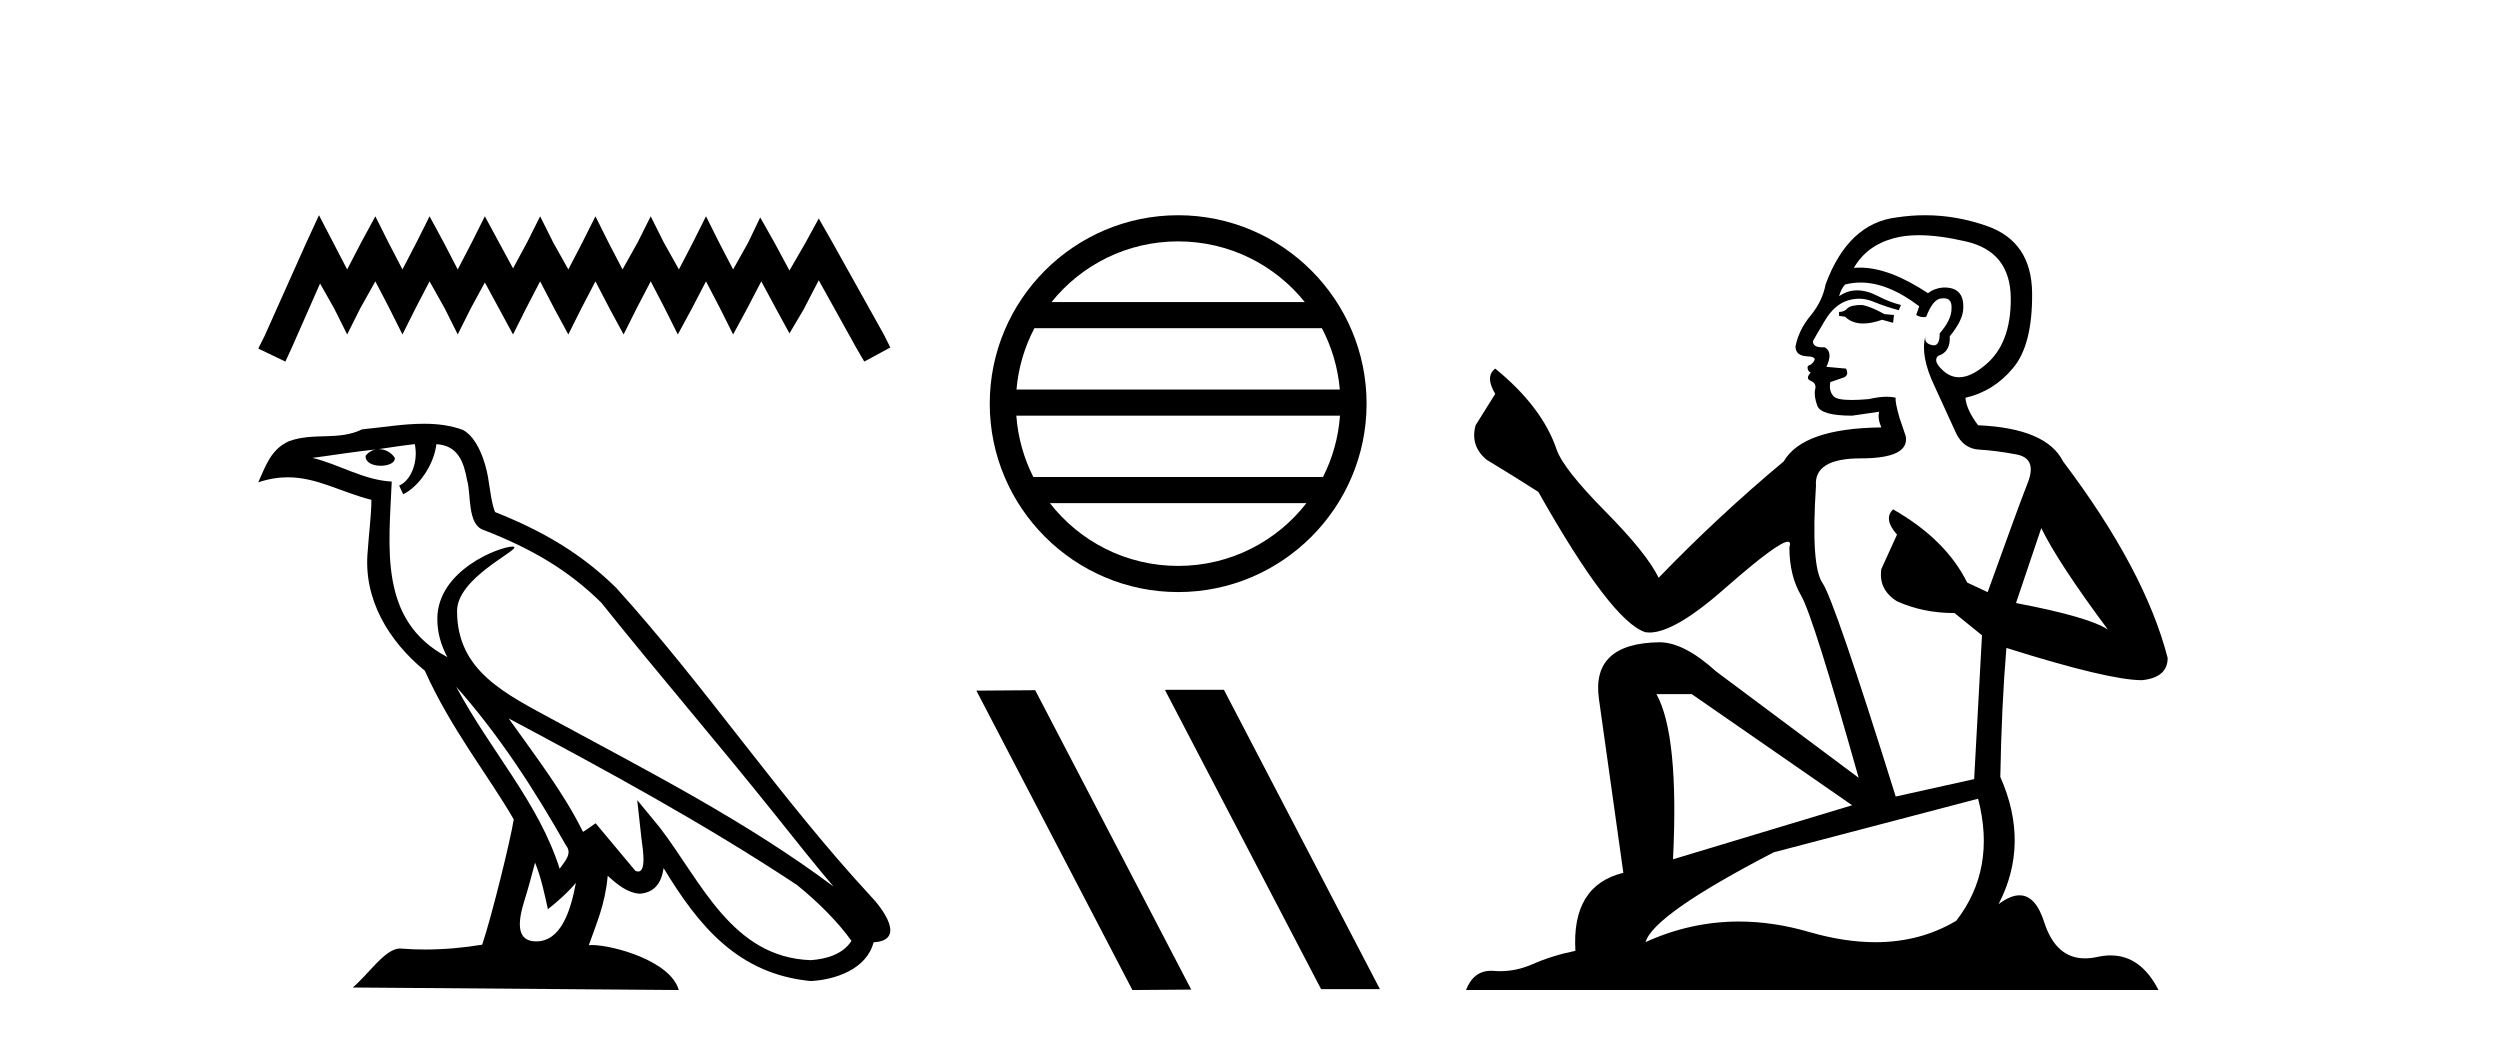
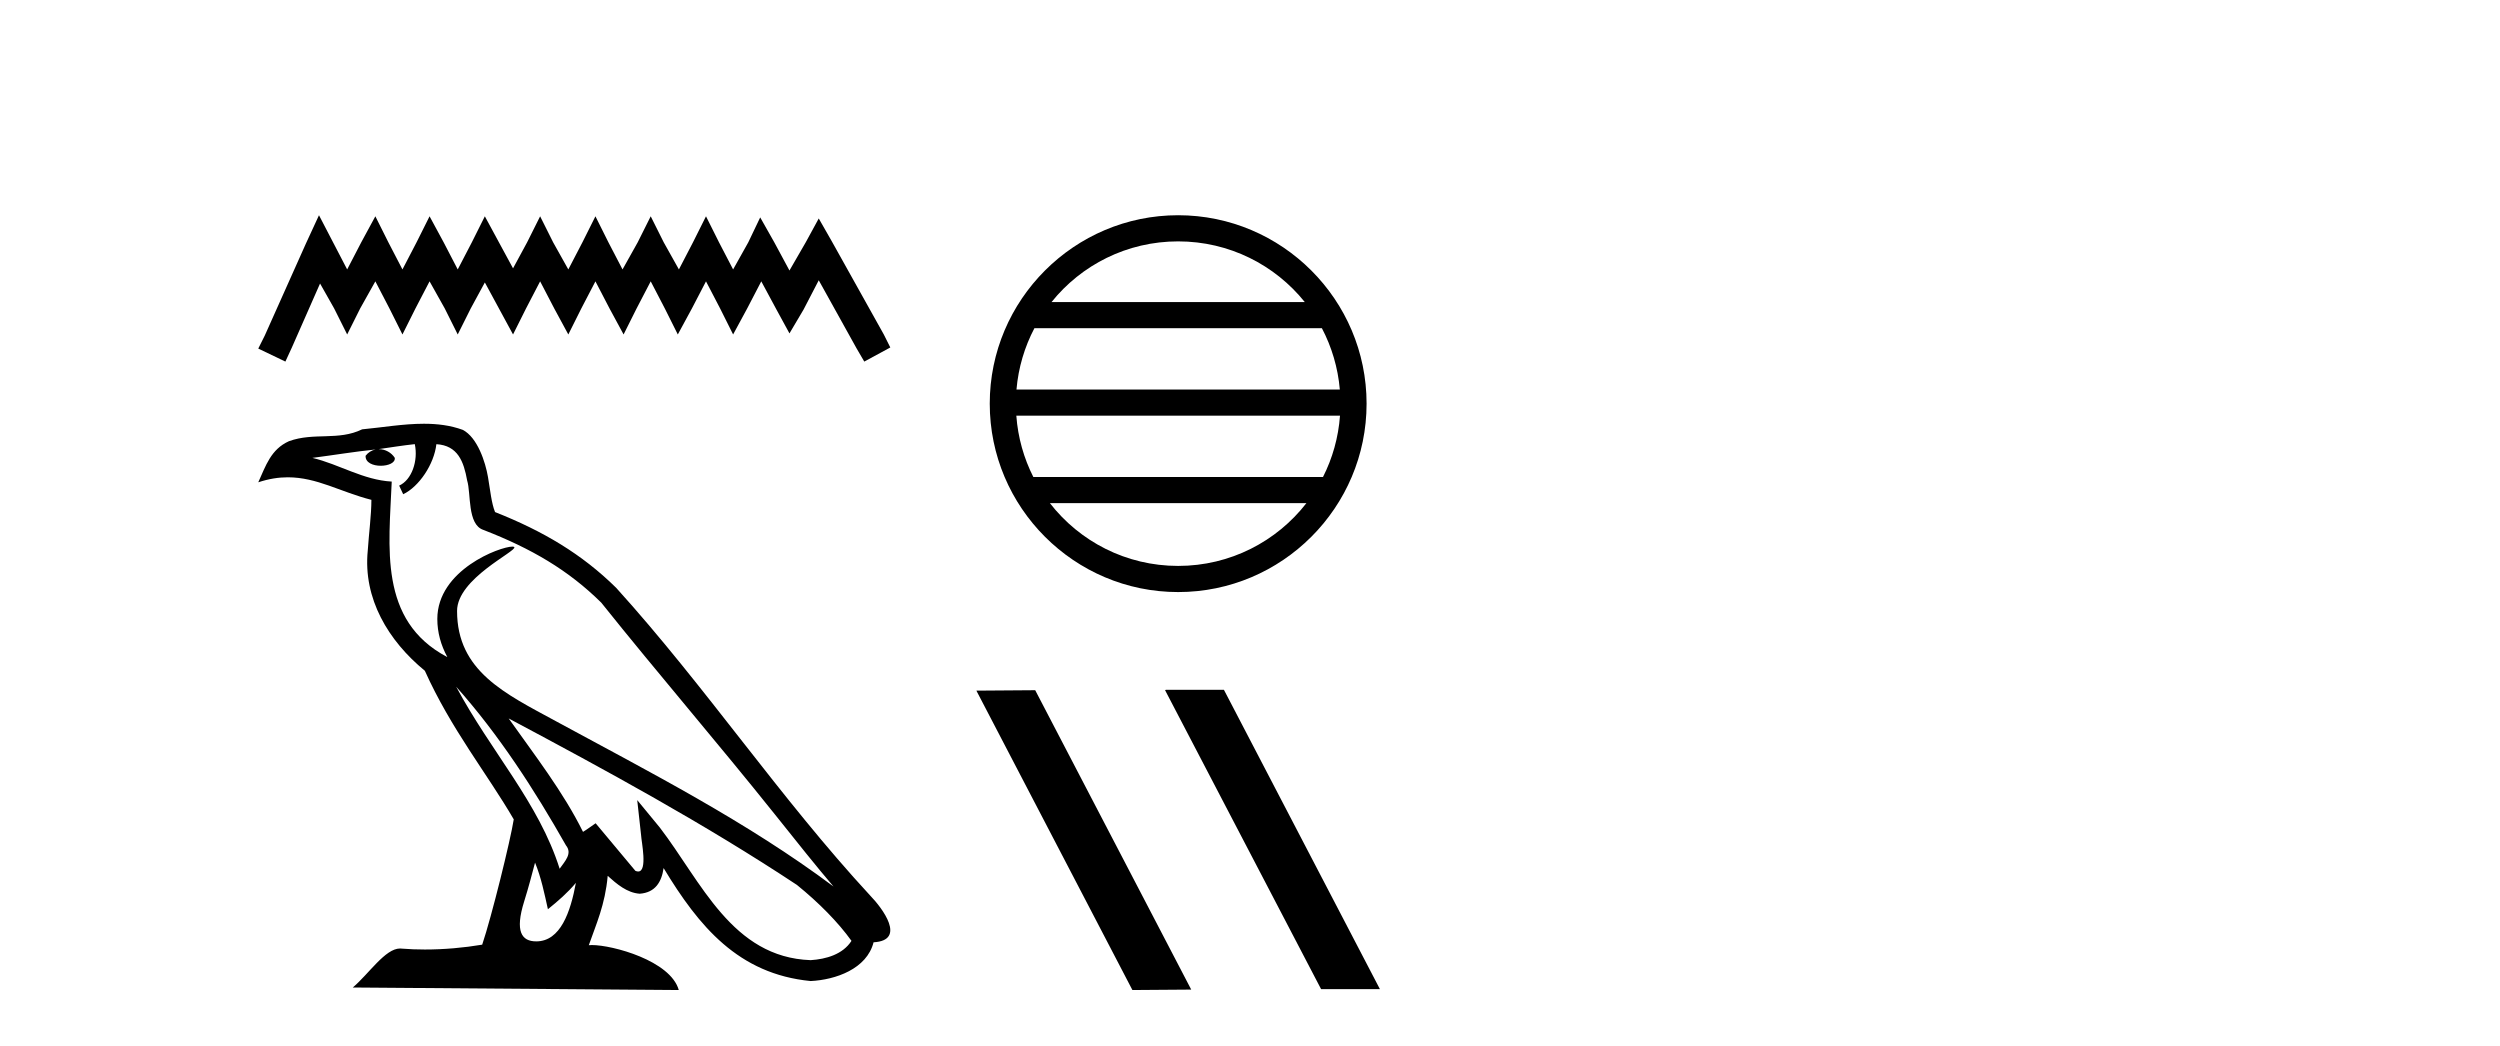
<svg xmlns="http://www.w3.org/2000/svg" width="98.0" height="41.0">
  <path d="M 12.504 8.437 L 11.994 9.542 L 10.379 13.154 L 10.124 13.664 L 11.187 14.174 L 11.442 13.621 L 12.546 11.114 L 13.099 12.091 L 13.609 13.111 L 14.119 12.091 L 14.714 11.029 L 15.266 12.091 L 15.776 13.111 L 16.286 12.091 L 16.839 11.029 L 17.434 12.091 L 17.943 13.111 L 18.453 12.091 L 19.006 11.072 L 19.558 12.091 L 20.111 13.111 L 20.621 12.091 L 21.173 11.029 L 21.726 12.091 L 22.278 13.111 L 22.788 12.091 L 23.341 11.029 L 23.893 12.091 L 24.445 13.111 L 24.955 12.091 L 25.508 11.029 L 26.06 12.091 L 26.57 13.111 L 27.123 12.091 L 27.675 11.029 L 28.228 12.091 L 28.738 13.111 L 29.29 12.091 L 29.842 11.029 L 30.437 12.134 L 30.947 13.069 L 31.5 12.134 L 32.095 10.987 L 33.582 13.664 L 33.88 14.174 L 34.9 13.621 L 34.645 13.111 L 32.605 9.457 L 32.095 8.564 L 31.585 9.499 L 30.947 10.604 L 30.352 9.499 L 29.8 8.522 L 29.333 9.499 L 28.738 10.562 L 28.185 9.499 L 27.675 8.479 L 27.165 9.499 L 26.613 10.562 L 26.018 9.499 L 25.508 8.479 L 24.998 9.499 L 24.403 10.562 L 23.85 9.499 L 23.341 8.479 L 22.831 9.499 L 22.278 10.562 L 21.683 9.499 L 21.173 8.479 L 20.663 9.499 L 20.111 10.519 L 19.558 9.499 L 19.006 8.479 L 18.496 9.499 L 17.943 10.562 L 17.391 9.499 L 16.839 8.479 L 16.329 9.499 L 15.776 10.562 L 15.224 9.499 L 14.714 8.479 L 14.161 9.499 L 13.609 10.562 L 13.056 9.499 L 12.504 8.437 Z" style="fill:#000000;stroke:none" />
  <path d="M 17.882 26.919 L 17.882 26.919 C 19.559 28.803 20.948 30.953 22.185 33.137 C 22.445 33.457 22.152 33.751 21.938 34.055 C 21.122 31.467 19.246 29.469 17.882 26.919 ZM 16.26 17.41 C 16.399 18.062 16.142 18.814 15.647 19.036 L 15.805 19.374 C 16.423 19.08 17.017 18.201 17.106 17.412 C 17.949 17.462 18.18 18.097 18.312 18.835 C 18.47 19.338 18.31 20.561 18.948 20.772 C 20.834 21.503 22.276 22.347 23.569 23.623 C 25.802 26.416 28.135 29.12 30.368 31.915 C 31.236 33.003 32.029 33.999 32.673 34.751 C 29.282 32.216 25.494 30.278 21.777 28.263 C 19.802 27.19 17.917 26.312 17.917 23.949 C 17.917 22.678 20.259 21.614 20.162 21.448 C 20.154 21.434 20.127 21.427 20.084 21.427 C 19.603 21.427 17.143 22.339 17.143 24.264 C 17.143 24.797 17.285 25.291 17.533 25.752 C 17.529 25.752 17.526 25.752 17.522 25.751 C 14.823 24.321 15.252 21.428 15.356 18.878 C 14.235 18.816 13.311 18.204 12.246 17.949 C 13.072 17.842 13.895 17.704 14.723 17.619 L 14.723 17.619 C 14.568 17.65 14.426 17.74 14.331 17.867 C 14.318 18.139 14.625 18.258 14.925 18.258 C 15.218 18.258 15.503 18.144 15.475 17.947 C 15.343 17.741 15.102 17.607 14.855 17.607 C 14.848 17.607 14.841 17.607 14.834 17.607 C 15.246 17.548 15.794 17.46 16.26 17.41 ZM 20.974 33.815 C 21.215 34.403 21.341 35.025 21.478 35.642 C 21.871 35.324 22.252 34.997 22.575 34.607 L 22.575 34.607 C 22.364 35.75 21.972 36.902 21.021 36.902 C 20.445 36.902 20.179 36.513 20.548 35.334 C 20.722 34.778 20.86 34.247 20.974 33.815 ZM 19.94 28.163 L 19.94 28.163 C 23.789 30.213 27.6 32.283 31.239 34.689 C 32.097 35.383 32.861 36.158 33.378 36.882 C 33.035 37.415 32.382 37.598 31.778 37.638 C 28.697 37.531 27.491 34.561 25.864 32.439 L 24.979 31.364 L 25.131 32.741 C 25.142 32.989 25.396 34.163 25.017 34.163 C 24.985 34.163 24.948 34.155 24.906 34.136 L 23.349 32.272 C 23.183 32.382 23.026 32.507 22.854 32.609 C 22.082 31.046 20.951 29.59 19.94 28.163 ZM 16.619 16.611 C 15.81 16.611 14.981 16.757 14.196 16.83 C 13.259 17.287 12.309 16.938 11.327 17.295 C 10.617 17.614 10.418 18.26 10.124 18.906 C 10.543 18.767 10.923 18.71 11.282 18.71 C 12.427 18.71 13.349 19.286 14.559 19.594 C 14.557 20.201 14.462 20.89 14.416 21.585 C 14.229 23.466 15.22 25.118 16.654 26.294 C 17.681 28.58 19.102 30.335 20.139 32.119 C 20.015 32.92 19.269 35.945 18.902 37.031 C 18.181 37.152 17.412 37.221 16.656 37.221 C 16.351 37.221 16.048 37.21 15.751 37.186 C 15.728 37.183 15.705 37.181 15.682 37.181 C 15.099 37.181 14.458 38.178 13.829 38.71 L 26.608 38.809 C 26.282 37.657 24.011 37.046 23.204 37.046 C 23.158 37.046 23.117 37.048 23.081 37.052 C 23.365 36.237 23.72 35.472 23.822 34.334 C 24.178 34.653 24.578 34.999 25.077 35.034 C 25.688 34.989 25.936 34.572 26.013 34.028 C 27.396 36.315 28.942 38.182 31.778 38.457 C 32.758 38.409 33.98 37.98 34.244 36.938 C 35.544 36.865 34.591 35.599 34.108 35.102 C 30.57 31.273 27.65 26.902 24.155 23.044 C 22.809 21.716 21.288 20.818 19.406 20.073 C 19.266 19.728 19.22 19.239 19.129 18.7 C 19.029 18.112 18.716 17.15 18.142 16.851 C 17.654 16.672 17.141 16.611 16.619 16.611 Z" style="fill:#000000;stroke:none" />
  <path d="M 46.183 9.462 C 48.192 9.462 49.981 10.389 51.147 11.84 L 41.221 11.84 C 42.386 10.389 44.175 9.462 46.183 9.462 ZM 51.818 12.865 C 52.201 13.594 52.447 14.407 52.521 15.27 L 39.846 15.27 C 39.92 14.407 40.166 13.594 40.549 12.865 ZM 52.528 16.295 C 52.465 17.155 52.232 17.968 51.861 18.699 L 40.507 18.699 C 40.136 17.968 39.903 17.155 39.84 16.295 ZM 51.211 19.724 C 50.048 21.221 48.229 22.184 46.183 22.184 C 44.138 22.184 42.32 21.221 41.157 19.724 ZM 46.183 8.437 C 42.112 8.437 38.798 11.752 38.798 15.823 C 38.798 19.895 42.112 23.209 46.183 23.209 C 50.255 23.209 53.57 19.895 53.57 15.823 C 53.57 11.752 50.255 8.437 46.183 8.437 Z" style="fill:#000000;stroke:none" />
  <path d="M 45.705 27.039 L 45.671 27.056 L 51.787 38.775 L 54.093 38.775 L 47.977 27.039 ZM 40.58 27.056 L 38.274 27.073 L 44.39 38.809 L 46.696 38.792 L 40.58 27.056 Z" style="fill:#000000;stroke:none" />
-   <path d="M 72.979 11.955 Q 72.552 11.955 72.416 12.091 Q 72.296 12.228 72.091 12.228 L 72.091 12.382 L 72.33 12.416 Q 72.595 12.681 73.035 12.681 Q 73.361 12.681 73.782 12.535 L 74.209 12.655 L 74.244 12.348 L 73.868 12.313 Q 73.321 12.006 72.979 11.955 ZM 75.217 9.22 Q 76.005 9.22 77.045 9.46 Q 78.805 9.853 78.822 11.681 Q 78.839 13.492 77.797 14.329 Q 77.246 14.788 76.794 14.788 Q 76.405 14.788 76.089 14.449 Q 75.781 14.141 75.969 13.953 Q 76.464 13.8 76.43 13.185 Q 76.96 12.535 76.96 12.074 Q 76.993 11.27 76.221 11.27 Q 76.19 11.27 76.157 11.271 Q 75.815 11.305 75.576 11.493 Q 74.065 10.491 72.915 10.491 Q 72.792 10.491 72.672 10.503 L 72.672 10.503 Q 73.167 9.631 74.227 9.341 Q 74.659 9.22 75.217 9.22 ZM 80.018 20.701 Q 80.684 22.068 82.631 24.682 Q 81.897 24.186 79.027 23.639 L 80.018 20.701 ZM 72.934 11.076 Q 74.012 11.076 75.234 12.006 L 75.115 12.348 Q 75.258 12.431 75.393 12.431 Q 75.451 12.431 75.508 12.416 Q 75.781 11.698 76.123 11.698 Q 76.164 11.693 76.2 11.693 Q 76.529 11.693 76.499 12.108 Q 76.499 12.535 76.037 13.065 Q 76.037 13.538 75.807 13.538 Q 75.771 13.538 75.73 13.526 Q 75.422 13.458 75.474 13.185 L 75.474 13.185 Q 75.269 13.953 75.832 15.132 Q 76.379 16.328 76.669 16.96 Q 76.96 17.592 77.592 17.626 Q 78.224 17.66 79.044 17.814 Q 79.864 17.968 79.488 18.925 Q 79.112 19.881 77.916 23.212 L 77.114 22.837 Q 76.276 21.145 74.209 19.967 L 74.209 19.967 Q 73.817 20.342 74.363 20.957 L 73.748 22.307 Q 73.629 23.11 74.363 23.571 Q 75.388 24.032 76.618 24.032 L 77.694 24.904 L 77.387 30.541 L 74.312 31.224 Q 71.903 23.52 71.442 22.854 Q 70.981 22.187 71.186 19.044 Q 71.1 17.968 72.945 17.968 Q 74.859 17.968 74.705 17.097 L 74.466 16.396 Q 74.278 15.747 74.312 15.593 Q 74.162 15.552 73.962 15.552 Q 73.663 15.552 73.253 15.645 Q 72.866 15.679 72.585 15.679 Q 72.023 15.679 71.886 15.542 Q 71.681 15.337 71.749 14.978 L 72.296 14.79 Q 72.484 14.688 72.364 14.449 L 71.596 14.38 Q 71.869 13.8 71.527 13.612 Q 71.476 13.615 71.431 13.615 Q 71.066 13.615 71.066 13.373 Q 71.186 13.15 71.544 12.553 Q 71.903 11.955 72.416 11.784 Q 72.646 11.71 72.873 11.71 Q 73.168 11.71 73.458 11.835 Q 73.97 12.04 74.432 12.16 L 74.517 11.955 Q 74.09 11.852 73.629 11.613 Q 73.184 11.382 72.8 11.382 Q 72.416 11.382 72.091 11.613 Q 72.177 11.305 72.33 11.152 Q 72.626 11.076 72.934 11.076 ZM 66.317 27.21 L 72.604 31.566 L 65.582 33.684 Q 65.822 28.816 64.933 27.21 ZM 77.541 31.31 Q 78.258 34.06 76.686 36.093 Q 75.279 36.934 73.517 36.934 Q 72.307 36.934 70.929 36.537 Q 69.518 36.124 68.166 36.124 Q 66.278 36.124 64.506 36.93 Q 64.814 35.854 69.529 33.411 L 77.541 31.31 ZM 75.462 8.437 Q 74.915 8.437 74.363 8.521 Q 72.45 8.743 71.562 11.152 Q 71.442 11.801 70.981 12.365 Q 70.519 12.911 70.383 13.578 Q 70.383 13.953 70.861 13.97 Q 71.339 13.988 70.981 14.295 Q 70.827 14.329 70.861 14.449 Q 70.878 14.568 70.981 14.603 Q 70.759 14.842 70.981 14.927 Q 71.22 15.03 71.152 15.269 Q 71.1 15.525 71.237 15.901 Q 71.374 16.294 72.604 16.294 L 73.663 16.14 L 73.663 16.14 Q 73.594 16.396 73.748 16.755 Q 70.673 16.789 69.922 18.087 Q 67.342 20.24 65.019 22.649 Q 64.557 21.692 62.917 20.035 Q 61.295 18.395 61.021 17.626 Q 60.458 15.952 58.613 14.449 Q 58.203 14.756 58.613 15.44 L 57.844 16.67 Q 57.622 17.472 58.271 18.019 Q 59.262 18.617 60.304 19.283 Q 63.174 24.374 64.506 24.784 Q 64.58 24.795 64.66 24.795 Q 65.674 24.795 67.701 22.99 Q 69.709 21.235 70.083 21.235 Q 70.215 21.235 70.144 21.453 Q 70.144 22.563 70.605 23.349 Q 71.066 24.135 72.86 30.49 L 67.274 26.322 Q 66.01 25.177 65.053 25.177 Q 62.371 25.211 62.678 27.398 L 63.635 34.214 Q 61.602 34.709 61.756 37.272 Q 60.833 37.46 60.065 37.801 Q 59.444 38.07 58.811 38.07 Q 58.678 38.07 58.544 38.058 Q 58.498 38.055 58.454 38.055 Q 57.757 38.055 57.468 38.809 L 84.613 38.809 Q 83.92 37.452 82.736 37.452 Q 82.489 37.452 82.221 37.511 Q 81.963 37.568 81.733 37.568 Q 80.592 37.568 80.137 36.161 Q 79.8 35.096 79.166 35.096 Q 78.803 35.096 78.344 35.444 Q 79.574 33.069 78.412 30.456 Q 78.463 27.62 78.651 25.399 Q 82.666 26.663 83.964 26.663 Q 84.972 26.561 84.972 25.792 Q 84.083 22.341 80.872 18.087 Q 80.223 16.789 77.541 16.67 Q 77.079 16.055 77.045 15.593 Q 78.156 15.337 78.907 14.432 Q 79.676 13.526 79.659 11.493 Q 79.642 9.478 77.899 8.863 Q 76.693 8.437 75.462 8.437 Z" style="fill:#000000;stroke:none" />
</svg>